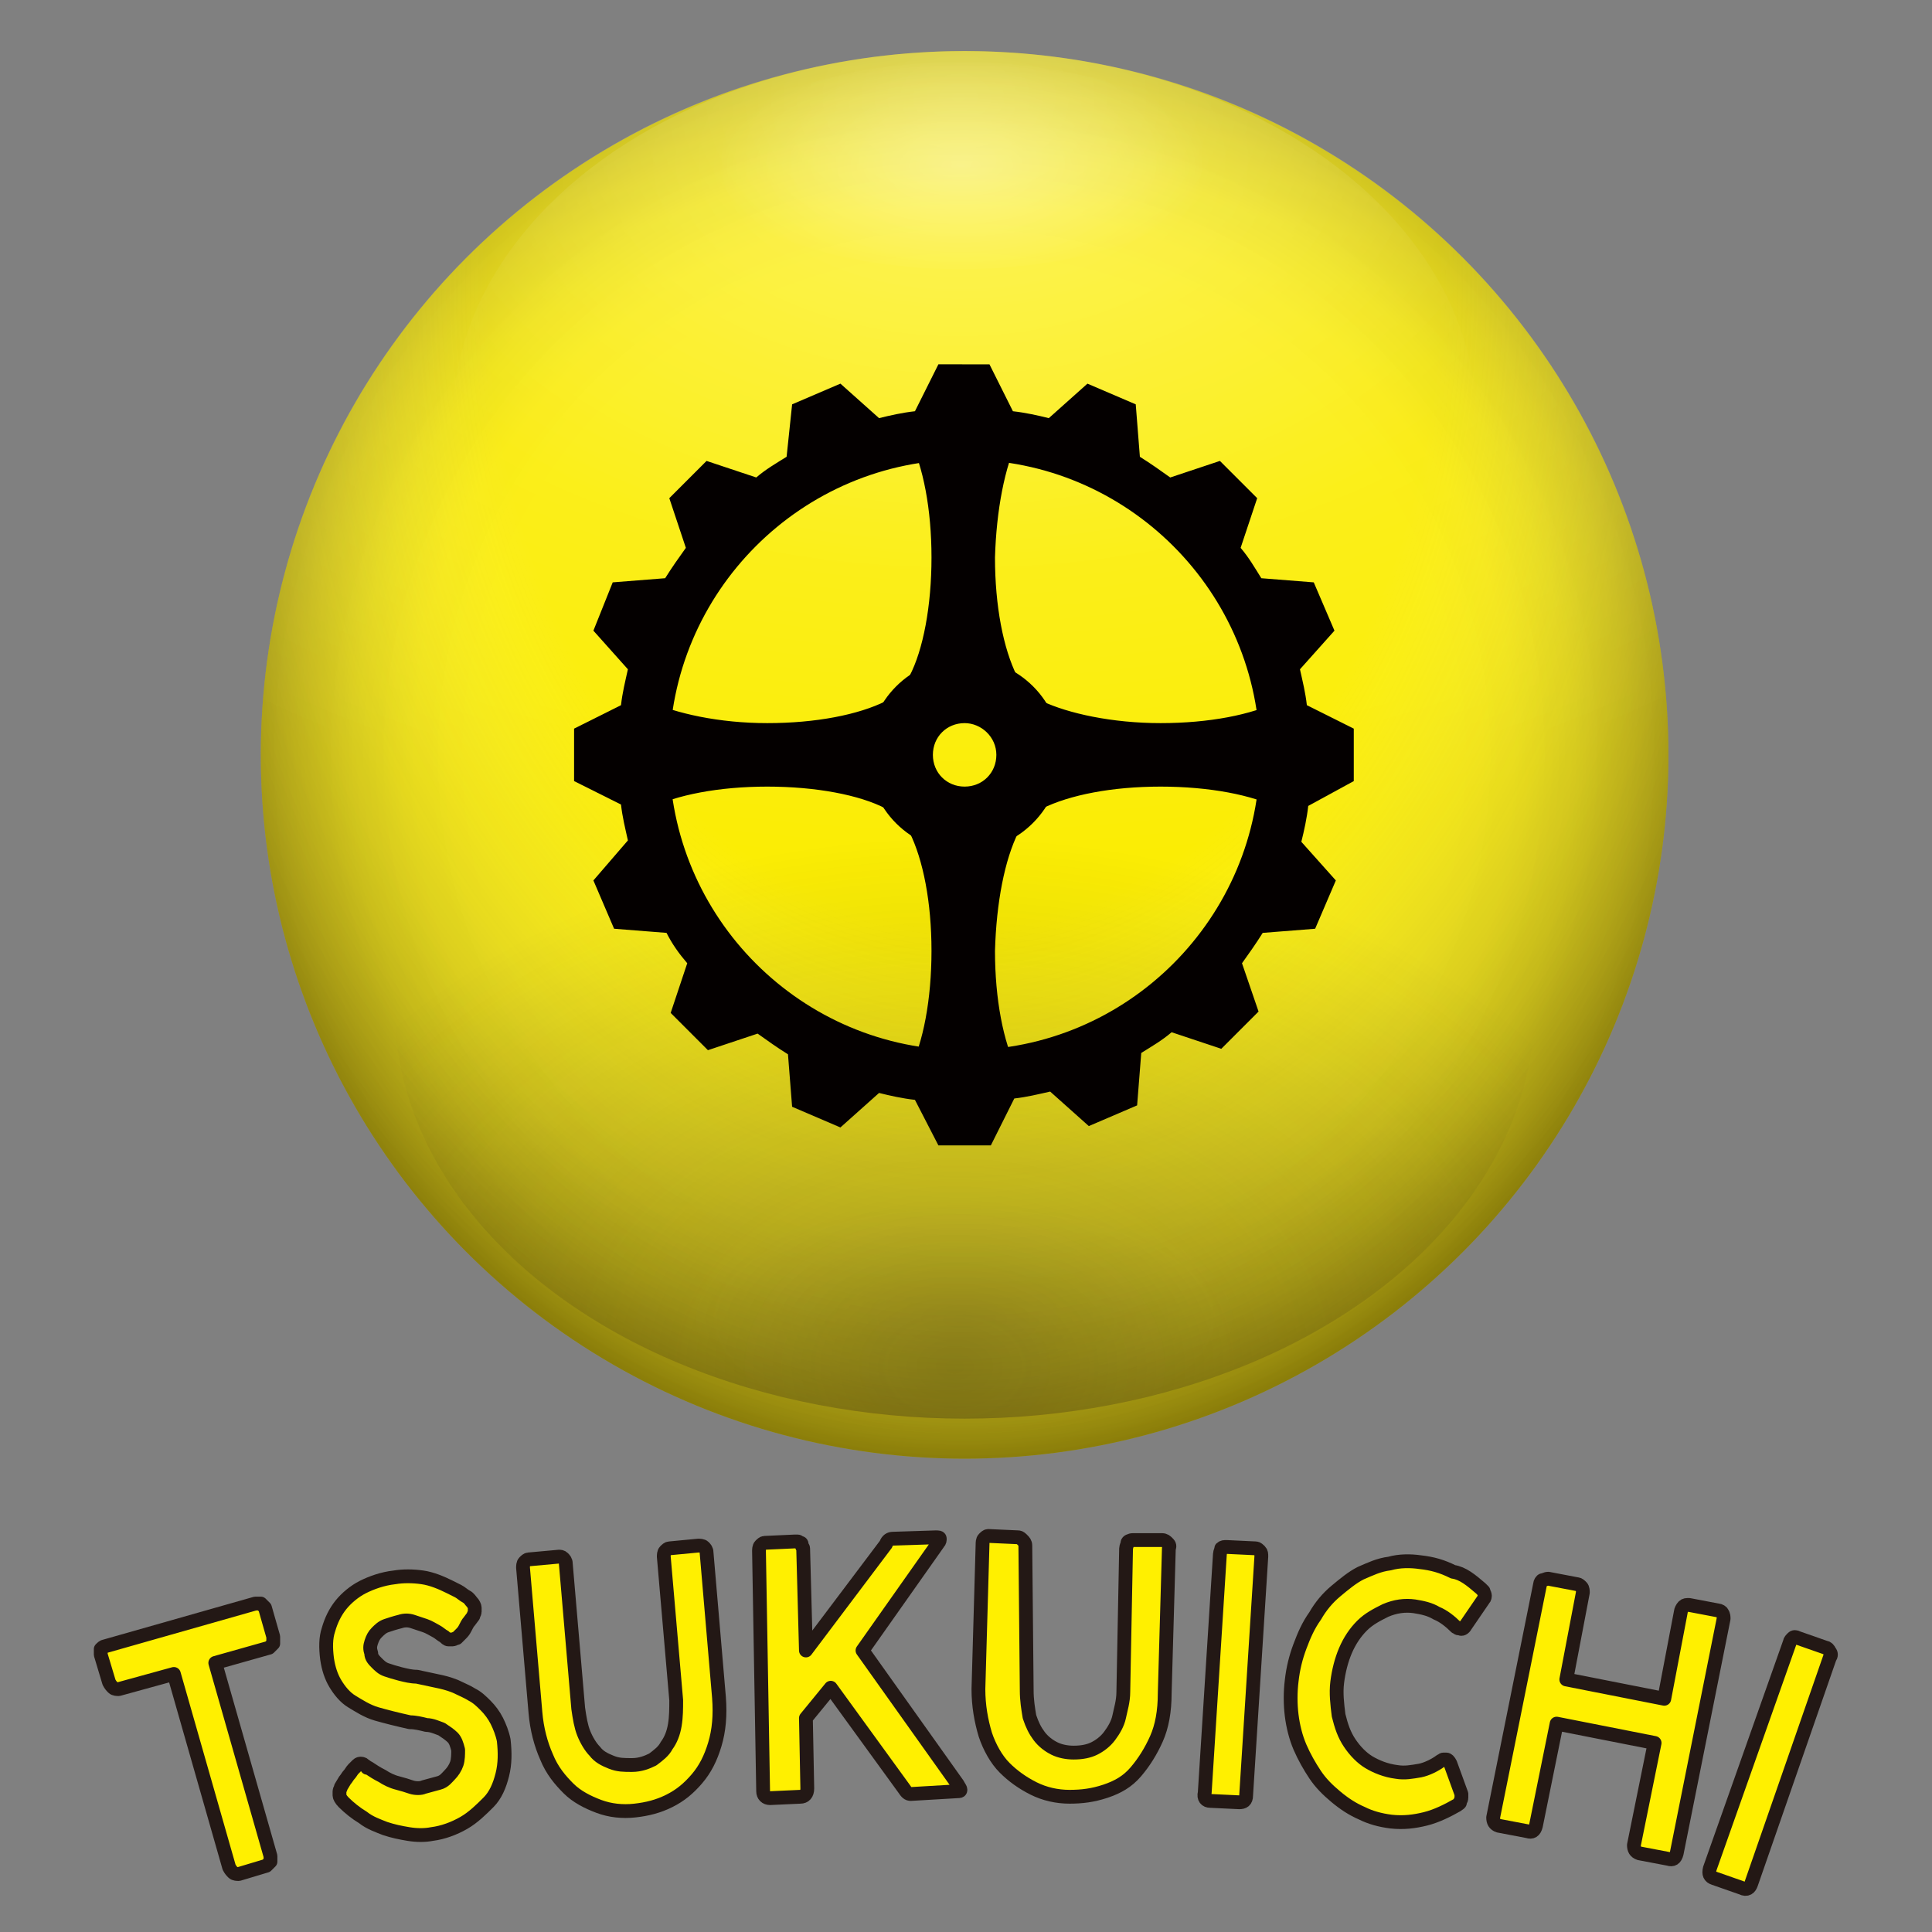
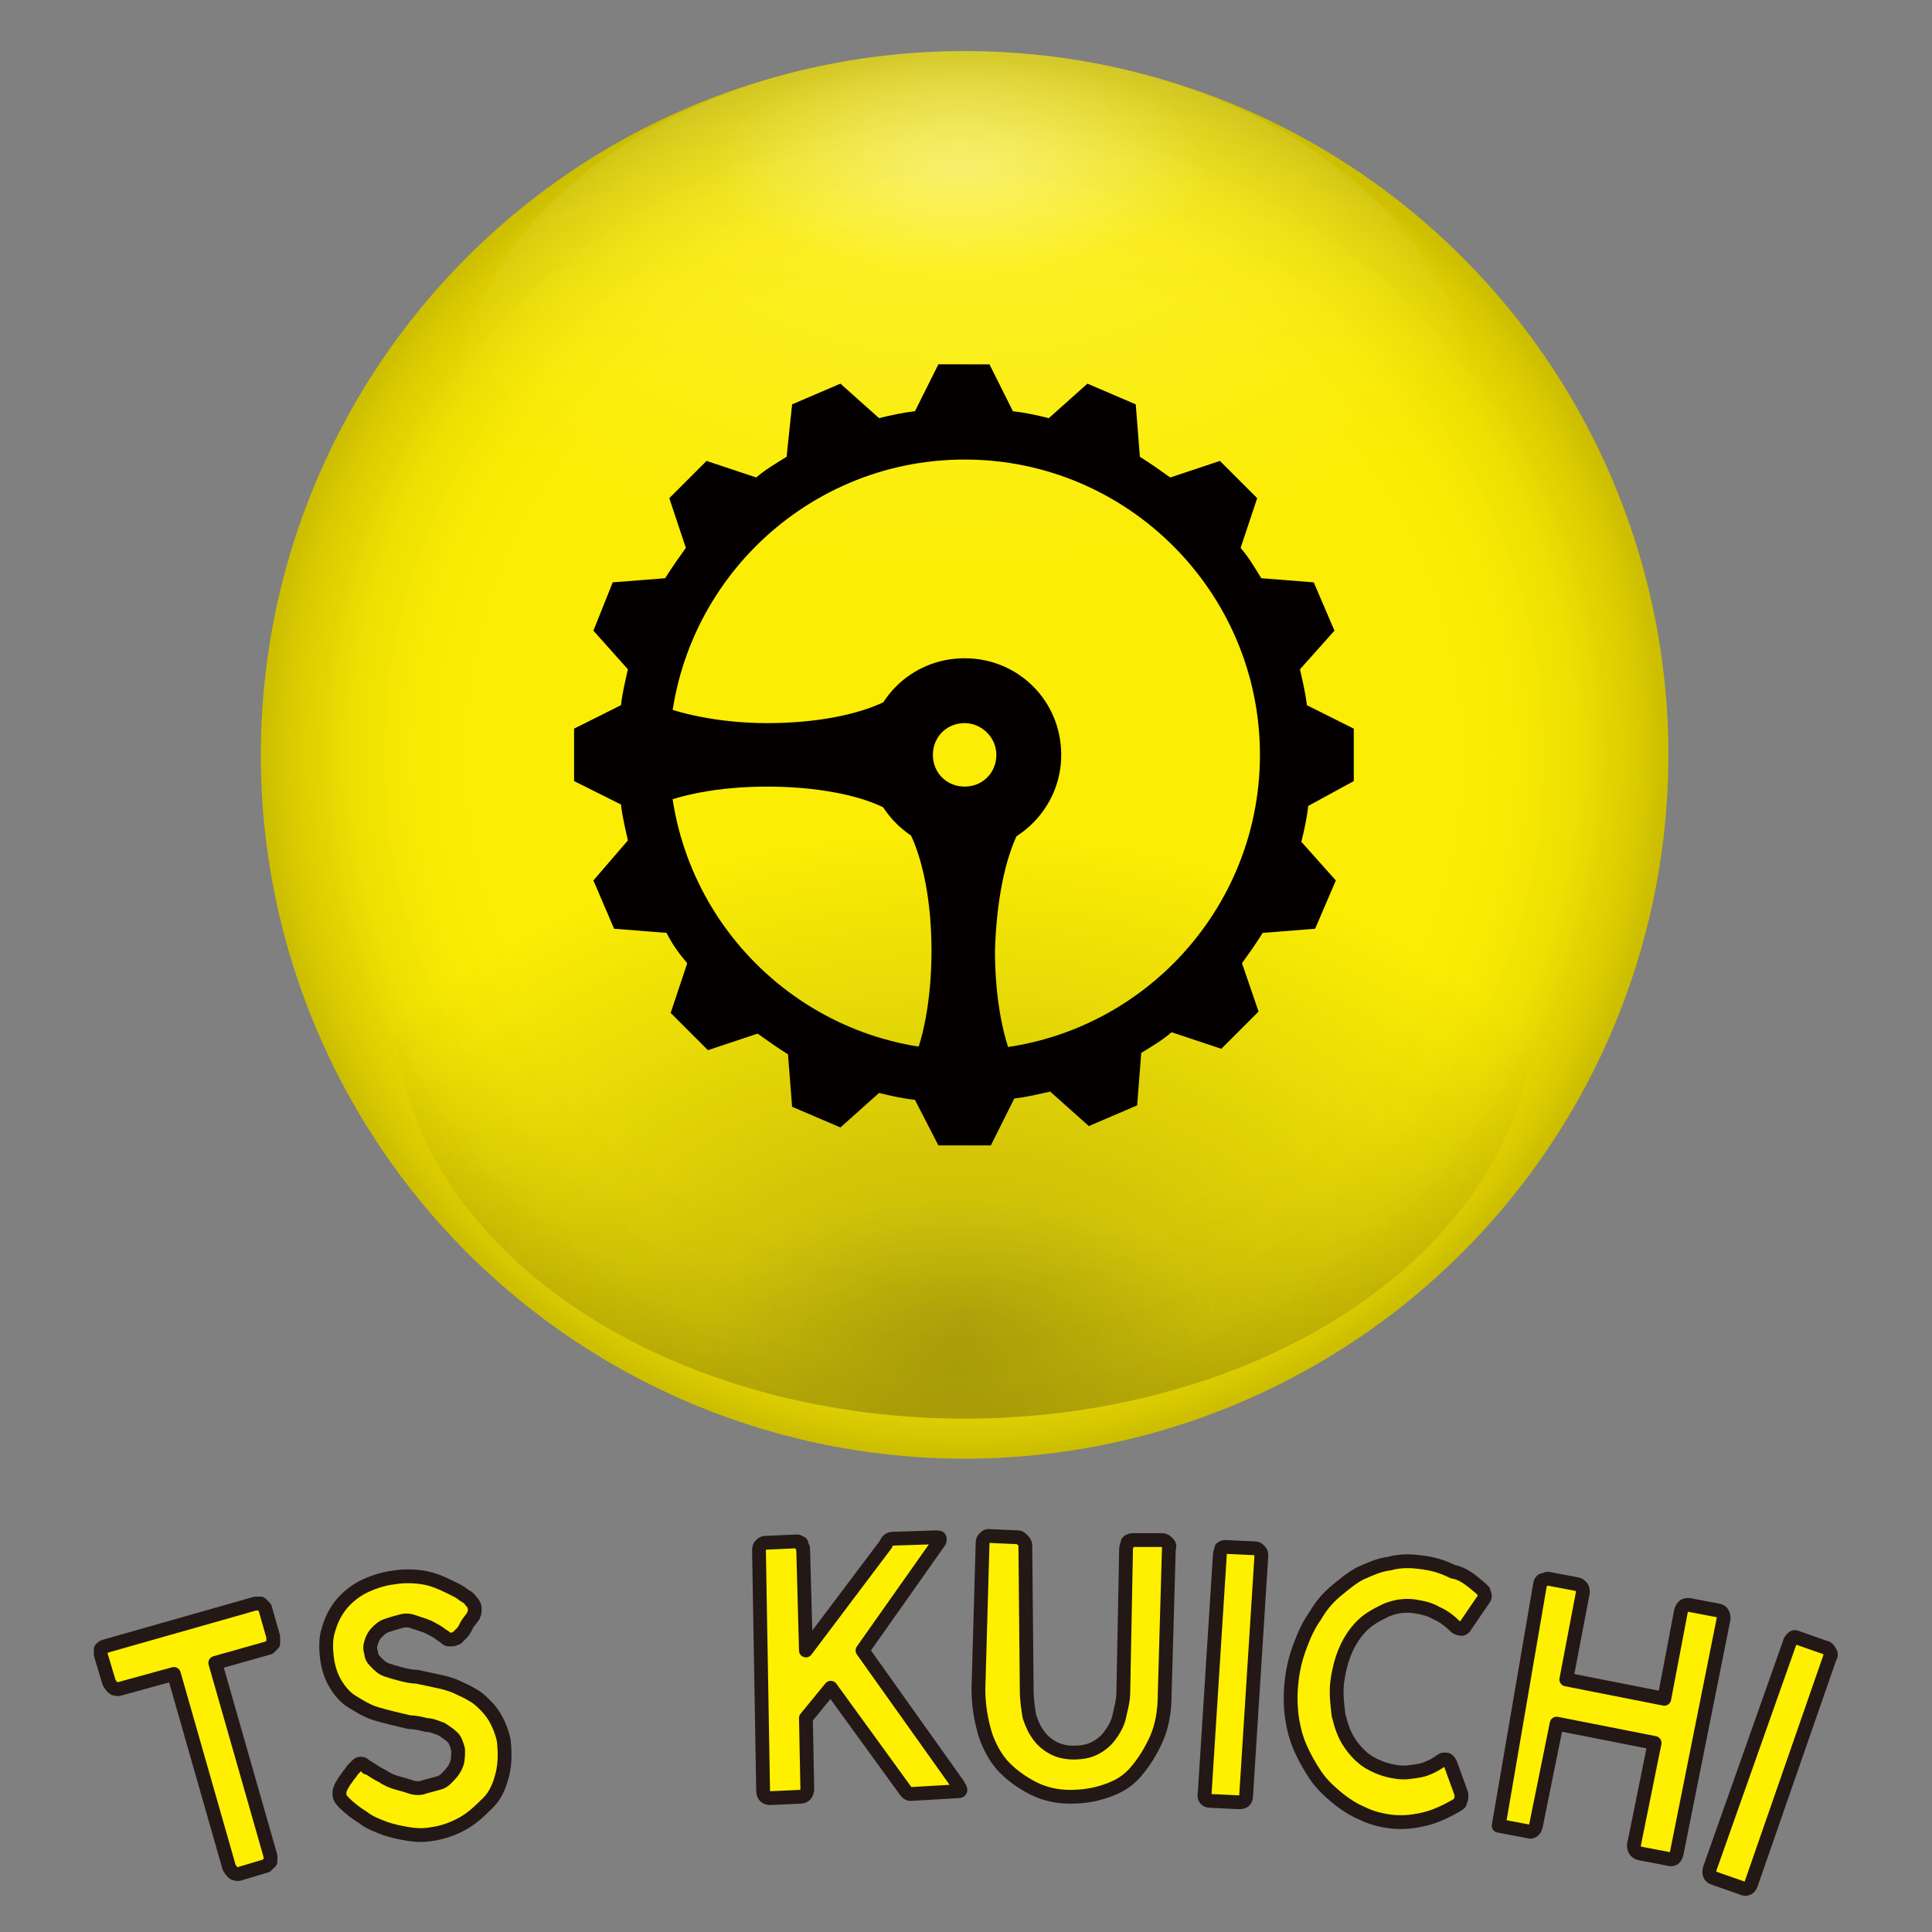
<svg xmlns="http://www.w3.org/2000/svg" version="1.1" id="レイヤー_1" x="0px" y="0px" viewBox="0 0 140 140" style="enable-background:new 0 0 140 140;" xml:space="preserve">
  <rect x="0" y="0" width="140" height="140" fill="#808080" stroke="none" />
  <style type="text/css">
	.st0{fill:url(#SVGID_1_);}
	.st1{opacity:0.1;fill:url(#SVGID_2_);}
	.st2{opacity:0.4;fill:url(#SVGID_3_);}
	.st3{opacity:0.2;fill:url(#SVGID_4_);}
	.st4{opacity:0.2;fill:url(#SVGID_5_);}
	.st5{opacity:0.3;fill:url(#SVGID_6_);}
	.st6{opacity:0.3;fill:url(#SVGID_7_);}
	.st7{fill:#040000;}
	.st8{fill:#FFF000;stroke:#231815;stroke-linecap:round;stroke-linejoin:round;stroke-miterlimit:10;}
</style>
  <g>
    <radialGradient id="SVGID_1_" cx="69.866" cy="54.725" r="51.024" gradientUnits="userSpaceOnUse">
      <stop offset="0.7" style="stop-color:#FFF000;stop-opacity:0.97" />
      <stop offset="0.784" style="stop-color:#FBEC00;stop-opacity:0.978" />
      <stop offset="0.867" style="stop-color:#EFE100;stop-opacity:0.987" />
      <stop offset="0.948" style="stop-color:#DCCD00;stop-opacity:0.995" />
      <stop offset="1" style="stop-color:#CBBD00" />
    </radialGradient>
    <circle class="st0" cx="69.9" cy="54.7" r="51" />
    <g>
      <radialGradient id="SVGID_2_" cx="69.866" cy="92.853" r="19.858" gradientTransform="matrix(1 -1.243175e-03 5.762102e-04 0.442 -5.344637e-02 54.615)" gradientUnits="userSpaceOnUse">
        <stop offset="0" style="stop-color:#231815" />
        <stop offset="0.379" style="stop-color:#251A17;stop-opacity:0.621" />
        <stop offset="0.516" style="stop-color:#2B211E;stop-opacity:0.484" />
        <stop offset="0.613" style="stop-color:#362C29;stop-opacity:0.387" />
        <stop offset="0.692" style="stop-color:#463D3A;stop-opacity:0.308" />
        <stop offset="0.759" style="stop-color:#5B5350;stop-opacity:0.241" />
        <stop offset="0.819" style="stop-color:#746E6C;stop-opacity:0.181" />
        <stop offset="0.873" style="stop-color:#938E8C;stop-opacity:0.127" />
        <stop offset="0.923" style="stop-color:#B6B3B2;stop-opacity:7.728726e-02" />
        <stop offset="0.967" style="stop-color:#DDDBDB;stop-opacity:3.308809e-02" />
        <stop offset="1" style="stop-color:#FFFFFF;stop-opacity:0" />
      </radialGradient>
      <ellipse class="st1" cx="69.9" cy="95.6" rx="19.9" ry="8.3" />
      <g>
        <g>
          <radialGradient id="SVGID_3_" cx="69.866" cy="21.017" r="85.386" gradientTransform="matrix(6.123234e-17 1 -0.753 4.608407e-17 85.683 -48.849)" gradientUnits="userSpaceOnUse">
            <stop offset="0.536" style="stop-color:#FFFFFF;stop-opacity:0" />
            <stop offset="1" style="stop-color:#231815" />
          </radialGradient>
-           <circle class="st2" cx="69.9" cy="54.7" r="51" />
          <radialGradient id="SVGID_4_" cx="69.704" cy="11.584" r="62.668" gradientTransform="matrix(1.663298e-03 1 -1.657 2.756867e-03 88.789 -58.152)" gradientUnits="userSpaceOnUse">
            <stop offset="0" style="stop-color:#FFFFFF" />
            <stop offset="0.815" style="stop-color:#FFFFFF;stop-opacity:0" />
          </radialGradient>
-           <path class="st3" d="M115.9,76.8c3.2-6.7,5-14.2,5-22.1c0-28.2-22.8-51-51-51c-28.2,0-51,22.8-51,51c0,7.9,1.8,15.4,5,22.1      H115.9z" />
          <radialGradient id="SVGID_5_" cx="62.681" cy="36.008" r="35.758" gradientTransform="matrix(2.198880e-03 1.188 -1.641 2.452420e-03 128.416 -67.501)" gradientUnits="userSpaceOnUse">
            <stop offset="0" style="stop-color:#FFFFFF" />
            <stop offset="0.815" style="stop-color:#FFFFFF;stop-opacity:0" />
          </radialGradient>
          <ellipse class="st4" cx="69.9" cy="30.5" rx="37.1" ry="26.8" />
          <radialGradient id="SVGID_6_" cx="62.649" cy="631.39" r="39.751" gradientTransform="matrix(2.198880e-03 -1.188 -1.641 -2.452420e-03 1105.155 175.014)" gradientUnits="userSpaceOnUse">
            <stop offset="0" style="stop-color:#231815" />
            <stop offset="0.815" style="stop-color:#231815;stop-opacity:0" />
          </radialGradient>
          <ellipse class="st5" cx="69.9" cy="73" rx="41.3" ry="29.8" />
        </g>
        <radialGradient id="SVGID_7_" cx="69.641" cy="7.294" r="18.03" gradientTransform="matrix(1 -1.243175e-03 5.762102e-04 0.442 -4.146612e-03 8.877)" gradientUnits="userSpaceOnUse">
          <stop offset="0" style="stop-color:#FFFFFF" />
          <stop offset="0.859" style="stop-color:#FFFFFF;stop-opacity:0.141" />
          <stop offset="1" style="stop-color:#FFFFFF;stop-opacity:0" />
        </radialGradient>
        <ellipse class="st6" cx="69.6" cy="12" rx="18.1" ry="7.5" />
      </g>
    </g>
    <g>
      <g>
        <g>
          <g>
            <g>
              <path class="st7" d="M98.1,56.6v-3.8l-3.4-1.7c-0.1-0.9-0.3-1.7-0.5-2.6l2.5-2.8l-1.5-3.5l-3.8-0.3c-0.5-0.8-0.9-1.5-1.5-2.2        l1.2-3.6l-2.7-2.7l-3.6,1.2c-0.7-0.5-1.4-1-2.2-1.5l-0.3-3.8l-3.5-1.5l-2.8,2.5c-0.8-0.2-1.7-0.4-2.6-0.5l-1.7-3.4H68        l-1.7,3.4c-0.9,0.1-1.8,0.3-2.6,0.5l-2.8-2.5l-3.5,1.5L57,33.1c-0.8,0.5-1.5,0.9-2.2,1.5l-3.6-1.2l-2.7,2.7l1.2,3.6        c-0.5,0.7-1,1.4-1.5,2.2l-3.8,0.3L43,45.7l2.5,2.8c-0.2,0.9-0.4,1.7-0.5,2.6l-3.4,1.7v3.8l3.4,1.7c0.1,0.9,0.3,1.7,0.5,2.6        L43,63.8l1.5,3.5l3.8,0.3c0.4,0.8,0.9,1.5,1.5,2.2l-1.2,3.6l2.7,2.7l3.6-1.2c0.7,0.5,1.4,1,2.2,1.5l0.3,3.8l3.5,1.5l2.8-2.5        c0.8,0.2,1.7,0.4,2.6,0.5L68,83h3.8l1.7-3.4c0.9-0.1,1.7-0.3,2.6-0.5l2.8,2.5l3.5-1.5l0.3-3.8c0.8-0.5,1.5-0.9,2.2-1.5        l3.6,1.2l2.7-2.7L90,69.8c0.5-0.7,1-1.4,1.5-2.2l3.8-0.3l1.5-3.5l-2.5-2.8c0.2-0.8,0.4-1.7,0.5-2.6L98.1,56.6z M69.9,76.1        c-11.8,0-21.4-9.6-21.4-21.4c0-11.8,9.6-21.4,21.4-21.4c11.8,0,21.4,9.6,21.4,21.4C91.3,66.5,81.7,76.1,69.9,76.1" />
              <path class="st7" d="M69.9,61.7c-3.9,0-7-3.1-7-7c0-3.9,3.1-7,7-7c3.9,0,7,3.1,7,7C76.9,58.6,73.7,61.7,69.9,61.7 M69.9,52.4        c-1.3,0-2.3,1-2.3,2.3c0,1.3,1,2.3,2.3,2.3c1.3,0,2.3-1,2.3-2.3C72.2,53.4,71.1,52.4,69.9,52.4" />
-               <path class="st7" d="M73.8,31.8c0-0.7-0.5-1.2-1.1-1.2H67c-0.6,0-1.1,0.5-1.1,1.2c1,2,1.6,5.1,1.6,8.6c0,3.5-0.6,6.7-1.6,8.6        c0,0.7,0.5,1.2,1.1,1.2h5.6c0.6,0,1.1-0.5,1.1-1.2c-1-2-1.6-5.1-1.6-8.6C72.2,37,72.8,33.8,73.8,31.8" />
              <path class="st7" d="M73.8,60.3c0-0.7-0.5-1.2-1.1-1.2H67c-0.6,0-1.1,0.5-1.1,1.2c1,2,1.6,5.1,1.6,8.6c0,3.5-0.6,6.7-1.6,8.6        c0,0.7,0.5,1.2,1.1,1.2h5.6c0.6,0,1.1-0.5,1.1-1.2c-1-2-1.6-5.1-1.6-8.6C72.2,65.4,72.8,62.3,73.8,60.3" />
              <path class="st7" d="M47,50.8c-0.7,0-1.2,0.5-1.2,1.1v5.6c0,0.6,0.5,1.1,1.2,1.1c2-1,5.1-1.6,8.6-1.6c3.5,0,6.7,0.6,8.6,1.6        c0.7,0,1.2-0.5,1.2-1.1v-5.6c0-0.6-0.5-1.1-1.2-1.1c-2,1-5.1,1.6-8.6,1.6C52.1,52.4,49,51.7,47,50.8" />
-               <path class="st7" d="M75.5,50.8c-0.7,0-1.2,0.5-1.2,1.1v5.6c0,0.6,0.5,1.1,1.2,1.1c2-1,5.1-1.6,8.6-1.6c3.5,0,6.7,0.6,8.6,1.6        c0.7,0,1.2-0.5,1.2-1.1v-5.6c0-0.6-0.5-1.1-1.2-1.1c-2,1-5.1,1.6-8.6,1.6C80.6,52.4,77.4,51.7,75.5,50.8" />
            </g>
          </g>
        </g>
      </g>
    </g>
    <g>
      <g>
        <g>
          <path class="st8" d="M7.3,119.9c0-0.2,0-0.3,0-0.4c0.1-0.1,0.2-0.2,0.3-0.2l10.9-3.1c0.1,0,0.2,0,0.4,0c0.1,0.1,0.2,0.2,0.3,0.3      l0.6,2.1c0,0.2,0,0.3,0,0.5c-0.1,0.1-0.2,0.2-0.3,0.3l-3.9,1.1l4,14c0,0.1,0,0.3,0,0.4c-0.1,0.1-0.2,0.2-0.3,0.3l-2,0.6      c-0.1,0-0.3,0-0.4-0.1c-0.1-0.1-0.2-0.2-0.3-0.4l-4-14l-4,1.1c-0.1,0-0.3,0-0.4-0.1c-0.1-0.1-0.2-0.2-0.3-0.4L7.3,119.9z" />
          <path class="st8" d="M32.8,118.8c-0.1,0-0.2,0-0.3,0c-0.1,0-0.2-0.1-0.3-0.2l0,0c-0.2-0.1-0.4-0.3-0.6-0.4s-0.5-0.3-0.8-0.4      s-0.6-0.2-0.9-0.3c-0.3-0.1-0.6-0.1-0.9,0c-0.4,0.1-0.7,0.2-1,0.3c-0.3,0.1-0.5,0.3-0.7,0.5c-0.2,0.2-0.3,0.4-0.4,0.7      c-0.1,0.3-0.1,0.5,0,0.8c0,0.3,0.2,0.5,0.4,0.7c0.2,0.2,0.4,0.4,0.7,0.5c0.3,0.1,0.6,0.2,1,0.3c0.4,0.1,0.8,0.2,1.2,0.2      c0.5,0.1,0.9,0.2,1.4,0.3c0.5,0.1,0.9,0.2,1.4,0.4c0.4,0.2,0.9,0.4,1.2,0.6c0.4,0.2,0.7,0.5,1,0.8c0.3,0.3,0.6,0.7,0.8,1.1      c0.2,0.4,0.4,0.9,0.5,1.4c0.1,0.9,0.1,1.7-0.1,2.5c-0.2,0.8-0.5,1.5-1,2s-1.1,1.1-1.8,1.5c-0.7,0.4-1.5,0.7-2.3,0.8      c-0.5,0.1-1.1,0.1-1.7,0c-0.6-0.1-1.1-0.2-1.7-0.4c-0.5-0.2-1.1-0.4-1.6-0.8c-0.5-0.3-1-0.7-1.4-1.1l0,0l0,0      c-0.2-0.2-0.3-0.4-0.3-0.5c0-0.1,0-0.2,0-0.3c0-0.1,0.1-0.2,0.1-0.3l0.3-0.5c0.1-0.1,0.2-0.3,0.3-0.4c0.1-0.1,0.2-0.3,0.3-0.4      s0.2-0.2,0.3-0.3c0.1-0.1,0.2-0.1,0.2-0.1c0.1,0,0.2,0,0.3,0.1c0.1,0.1,0.2,0.1,0.2,0.2l0.1,0l0,0c0.3,0.2,0.6,0.4,1,0.6      c0.3,0.2,0.7,0.4,1.1,0.5s0.7,0.2,1,0.3c0.3,0.1,0.7,0.1,0.9,0c0.4-0.1,0.7-0.2,1.1-0.3s0.6-0.4,0.8-0.6      c0.2-0.2,0.4-0.5,0.5-0.8c0.1-0.3,0.1-0.7,0.1-1c-0.1-0.4-0.2-0.7-0.4-0.9s-0.5-0.4-0.8-0.6c-0.3-0.1-0.7-0.3-1.1-0.3      c-0.4-0.1-0.8-0.2-1.2-0.2c-0.9-0.2-1.7-0.4-2.4-0.6c-0.7-0.2-1.3-0.6-1.8-0.9s-0.9-0.8-1.2-1.3c-0.3-0.5-0.5-1.1-0.6-1.8      c-0.1-0.8-0.1-1.5,0.1-2.1c0.2-0.7,0.5-1.3,0.9-1.8c0.4-0.5,1-1,1.6-1.3s1.4-0.6,2.3-0.7c0.6-0.1,1.3-0.1,2,0      c0.7,0.1,1.4,0.4,2,0.7c0.2,0.1,0.4,0.2,0.6,0.3c0.2,0.1,0.4,0.3,0.6,0.4s0.3,0.3,0.4,0.4c0.1,0.1,0.2,0.3,0.2,0.4      c0,0.1,0,0.2,0,0.3c0,0.1-0.1,0.2-0.1,0.3l-0.3,0.4l0,0c-0.1,0.1-0.2,0.3-0.3,0.5c-0.1,0.2-0.2,0.3-0.3,0.4      c-0.1,0.1-0.2,0.2-0.3,0.3C33,118.7,32.9,118.8,32.8,118.8z" />
-           <path class="st8" d="M41.9,123.8c0.1,0.7,0.2,1.3,0.4,1.8c0.2,0.5,0.5,1,0.8,1.3c0.3,0.4,0.7,0.6,1.2,0.8      c0.5,0.2,0.9,0.2,1.5,0.2c0.6,0,1.1-0.2,1.5-0.4c0.4-0.3,0.8-0.6,1-1c0.3-0.4,0.5-0.9,0.6-1.5s0.1-1.2,0.1-1.8l-0.9-10.4      c0-0.1,0-0.3,0.1-0.4s0.2-0.2,0.3-0.2l2.1-0.2c0.1,0,0.3,0,0.4,0.1c0.1,0.1,0.2,0.2,0.2,0.4l0.9,10.5c0.1,1.3,0,2.4-0.3,3.4      c-0.3,1-0.7,1.8-1.3,2.5s-1.2,1.2-2,1.6s-1.6,0.6-2.5,0.7s-1.8,0-2.6-0.3c-0.8-0.3-1.6-0.7-2.2-1.3s-1.2-1.3-1.6-2.3      c-0.4-0.9-0.7-2-0.8-3.2l-0.9-10.5c0-0.1,0-0.3,0.1-0.4c0.1-0.1,0.2-0.2,0.3-0.2l2.2-0.2c0.1,0,0.2,0,0.3,0.1      c0.1,0.1,0.2,0.2,0.2,0.4L41.9,123.8z" />
          <path class="st8" d="M55,112.4c0-0.1,0-0.3,0.1-0.4c0.1-0.1,0.2-0.2,0.3-0.2l2.2-0.1c0.1,0,0.1,0,0.2,0c0.1,0,0.1,0.1,0.2,0.1      c0.1,0,0.1,0.1,0.1,0.2c0,0.1,0.1,0.1,0.1,0.2l0.2,7.4l5.8-7.7c0.1-0.3,0.3-0.4,0.5-0.4l3.1-0.1c0.2,0,0.3,0,0.3,0.1      c0,0.1,0,0.2-0.1,0.3l-5.5,7.8l6.9,9.7c0.1,0.2,0.2,0.3,0.2,0.4c0,0.1-0.1,0.1-0.2,0.1L66,130c-0.2,0-0.3-0.1-0.5-0.4l-5.3-7.3      l-1.8,2.2l0.1,5.1c0,0.4-0.2,0.6-0.5,0.6l-2.2,0.1c-0.3,0-0.5-0.2-0.5-0.5L55,112.4z" />
          <path class="st8" d="M74.4,122.5c0,0.7,0.1,1.3,0.2,1.9c0.2,0.6,0.4,1,0.7,1.4s0.7,0.7,1.1,0.9c0.4,0.2,0.9,0.3,1.4,0.3      c0.6,0,1.1-0.1,1.5-0.3s0.8-0.5,1.1-0.9c0.3-0.4,0.6-0.9,0.7-1.4s0.3-1.1,0.3-1.8l0.2-10.4c0-0.1,0.1-0.3,0.1-0.4      s0.2-0.2,0.4-0.2l2.1,0c0.2,0,0.3,0.1,0.4,0.2c0.1,0.1,0.2,0.2,0.1,0.4l-0.3,10.5c0,1.3-0.2,2.4-0.6,3.3      c-0.4,0.9-0.9,1.7-1.5,2.4s-1.3,1.1-2.2,1.4s-1.7,0.4-2.6,0.4c-0.9,0-1.8-0.2-2.6-0.6c-0.8-0.4-1.5-0.9-2.1-1.5      s-1.1-1.5-1.4-2.4c-0.3-1-0.5-2.1-0.5-3.3l0.3-10.5c0-0.1,0-0.3,0.1-0.4c0.1-0.1,0.2-0.2,0.3-0.2l2.2,0.1c0.1,0,0.2,0.1,0.3,0.2      s0.2,0.2,0.2,0.4L74.4,122.5z" />
          <path class="st8" d="M88.4,112.6c0-0.1,0.1-0.3,0.1-0.4c0.1-0.1,0.2-0.1,0.4-0.1l2.1,0.1c0.1,0,0.2,0.1,0.3,0.2      c0.1,0.1,0.1,0.2,0.1,0.4l-1.1,17.3c0,0.4-0.2,0.5-0.5,0.5l-2.1-0.1c-0.3,0-0.5-0.2-0.4-0.6L88.4,112.6z" />
          <path class="st8" d="M107.3,115.1c0.1,0.1,0.1,0.1,0.2,0.2c0,0.1,0.1,0.2,0.1,0.3c0,0.1,0,0.2-0.1,0.3l-1.3,1.9      c-0.1,0.2-0.3,0.3-0.4,0.2c0,0-0.1,0-0.1,0c-0.1,0-0.1-0.1-0.2-0.1c-0.4-0.4-0.9-0.8-1.4-1c-0.5-0.3-1-0.4-1.6-0.5      c-0.7-0.1-1.4,0-2.1,0.3c-0.6,0.3-1.2,0.6-1.7,1.1c-0.5,0.5-0.9,1.1-1.2,1.8c-0.3,0.7-0.5,1.5-0.6,2.3c-0.1,0.8,0,1.6,0.1,2.4      c0.2,0.8,0.4,1.4,0.8,2s0.9,1.1,1.4,1.4s1.2,0.6,2,0.7c0.6,0.1,1.1,0,1.7-0.1c0.5-0.1,1.1-0.4,1.5-0.7c0.1,0,0.1-0.1,0.2-0.1      c0.1,0,0.1,0,0.2,0c0.1,0,0.2,0.1,0.3,0.3l0.8,2.2c0,0.1,0,0.2,0,0.3c0,0.1-0.1,0.2-0.1,0.3s-0.1,0.1-0.2,0.2      c-0.7,0.4-1.5,0.8-2.3,1c-0.8,0.2-1.6,0.3-2.5,0.2c-0.8-0.1-1.5-0.3-2.1-0.6c-0.7-0.3-1.3-0.7-1.9-1.2c-0.6-0.5-1.1-1-1.5-1.6      c-0.4-0.6-0.8-1.3-1.1-2c-0.3-0.7-0.5-1.5-0.6-2.3c-0.1-0.8-0.1-1.7,0-2.5c0.1-0.9,0.3-1.7,0.6-2.5c0.3-0.8,0.6-1.5,1.1-2.2      c0.4-0.7,0.9-1.3,1.5-1.8s1.2-1,1.8-1.3c0.7-0.3,1.3-0.6,2.1-0.7c0.7-0.2,1.5-0.2,2.2-0.1c0.9,0.1,1.6,0.3,2.4,0.7      C106,114,106.6,114.5,107.3,115.1z" />
-           <path class="st8" d="M111.6,114.8c0-0.1,0.1-0.3,0.2-0.3s0.2-0.1,0.4-0.1l2.1,0.4c0.1,0,0.2,0.1,0.3,0.2s0.1,0.3,0.1,0.4      l-1.2,6.3l7.1,1.4l1.2-6.3c0-0.1,0.1-0.3,0.2-0.4c0.1-0.1,0.2-0.1,0.4-0.1l2.1,0.4c0.1,0,0.3,0.1,0.3,0.2      c0.1,0.1,0.1,0.3,0.1,0.4l-3.4,17c-0.1,0.4-0.3,0.5-0.6,0.4l-2.1-0.4c-0.3-0.1-0.4-0.3-0.4-0.6l1.5-7.4l-7.1-1.4l-1.5,7.4      c-0.1,0.4-0.3,0.5-0.6,0.4l-2.1-0.4c-0.3-0.1-0.4-0.3-0.4-0.6L111.6,114.8z" />
+           <path class="st8" d="M111.6,114.8c0-0.1,0.1-0.3,0.2-0.3s0.2-0.1,0.4-0.1l2.1,0.4c0.1,0,0.2,0.1,0.3,0.2s0.1,0.3,0.1,0.4      l-1.2,6.3l7.1,1.4l1.2-6.3c0-0.1,0.1-0.3,0.2-0.4c0.1-0.1,0.2-0.1,0.4-0.1l2.1,0.4c0.1,0,0.3,0.1,0.3,0.2      c0.1,0.1,0.1,0.3,0.1,0.4l-3.4,17c-0.1,0.4-0.3,0.5-0.6,0.4l-2.1-0.4c-0.3-0.1-0.4-0.3-0.4-0.6l1.5-7.4l-7.1-1.4l-1.5,7.4      c-0.1,0.4-0.3,0.5-0.6,0.4l-2.1-0.4L111.6,114.8z" />
          <path class="st8" d="M129.7,119c0-0.1,0.1-0.2,0.2-0.3c0.1-0.1,0.2-0.1,0.4,0l2,0.7c0.1,0,0.2,0.1,0.3,0.3      c0.1,0.1,0.1,0.3,0,0.4l-5.7,16.4c-0.1,0.3-0.3,0.5-0.7,0.3l-2-0.7c-0.3-0.1-0.4-0.3-0.3-0.7L129.7,119z" />
        </g>
      </g>
    </g>
  </g>
</svg>